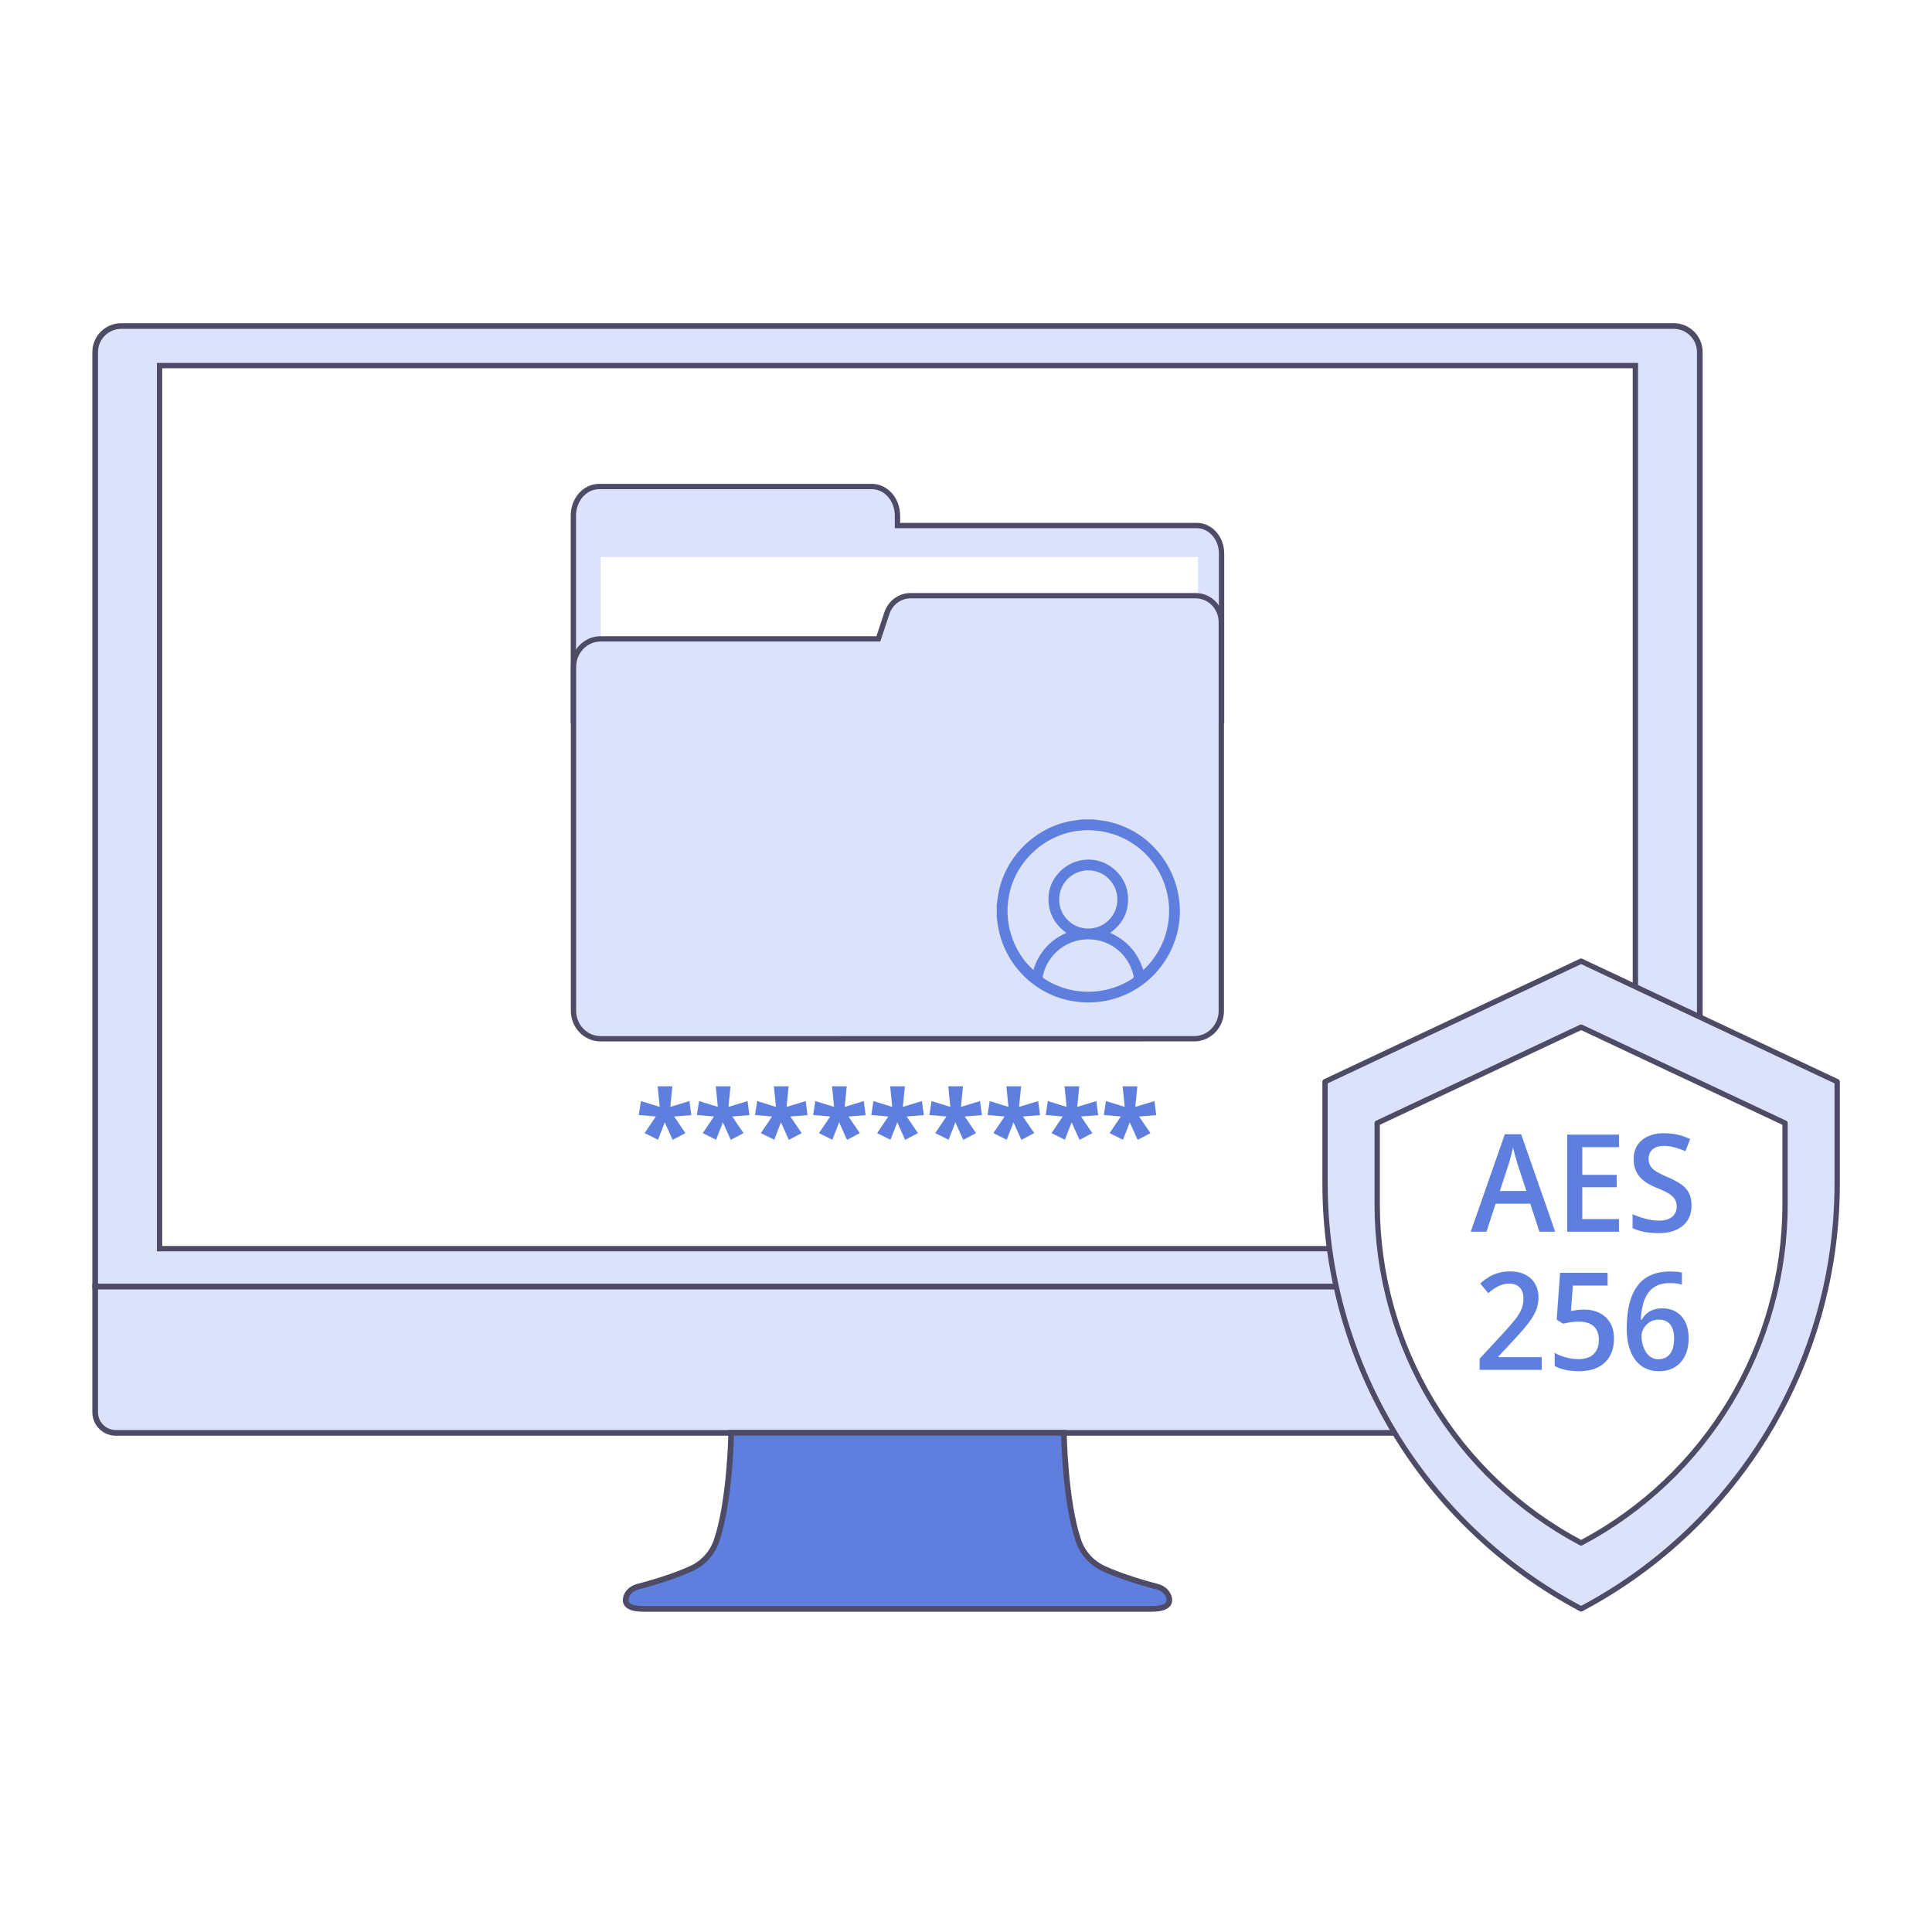
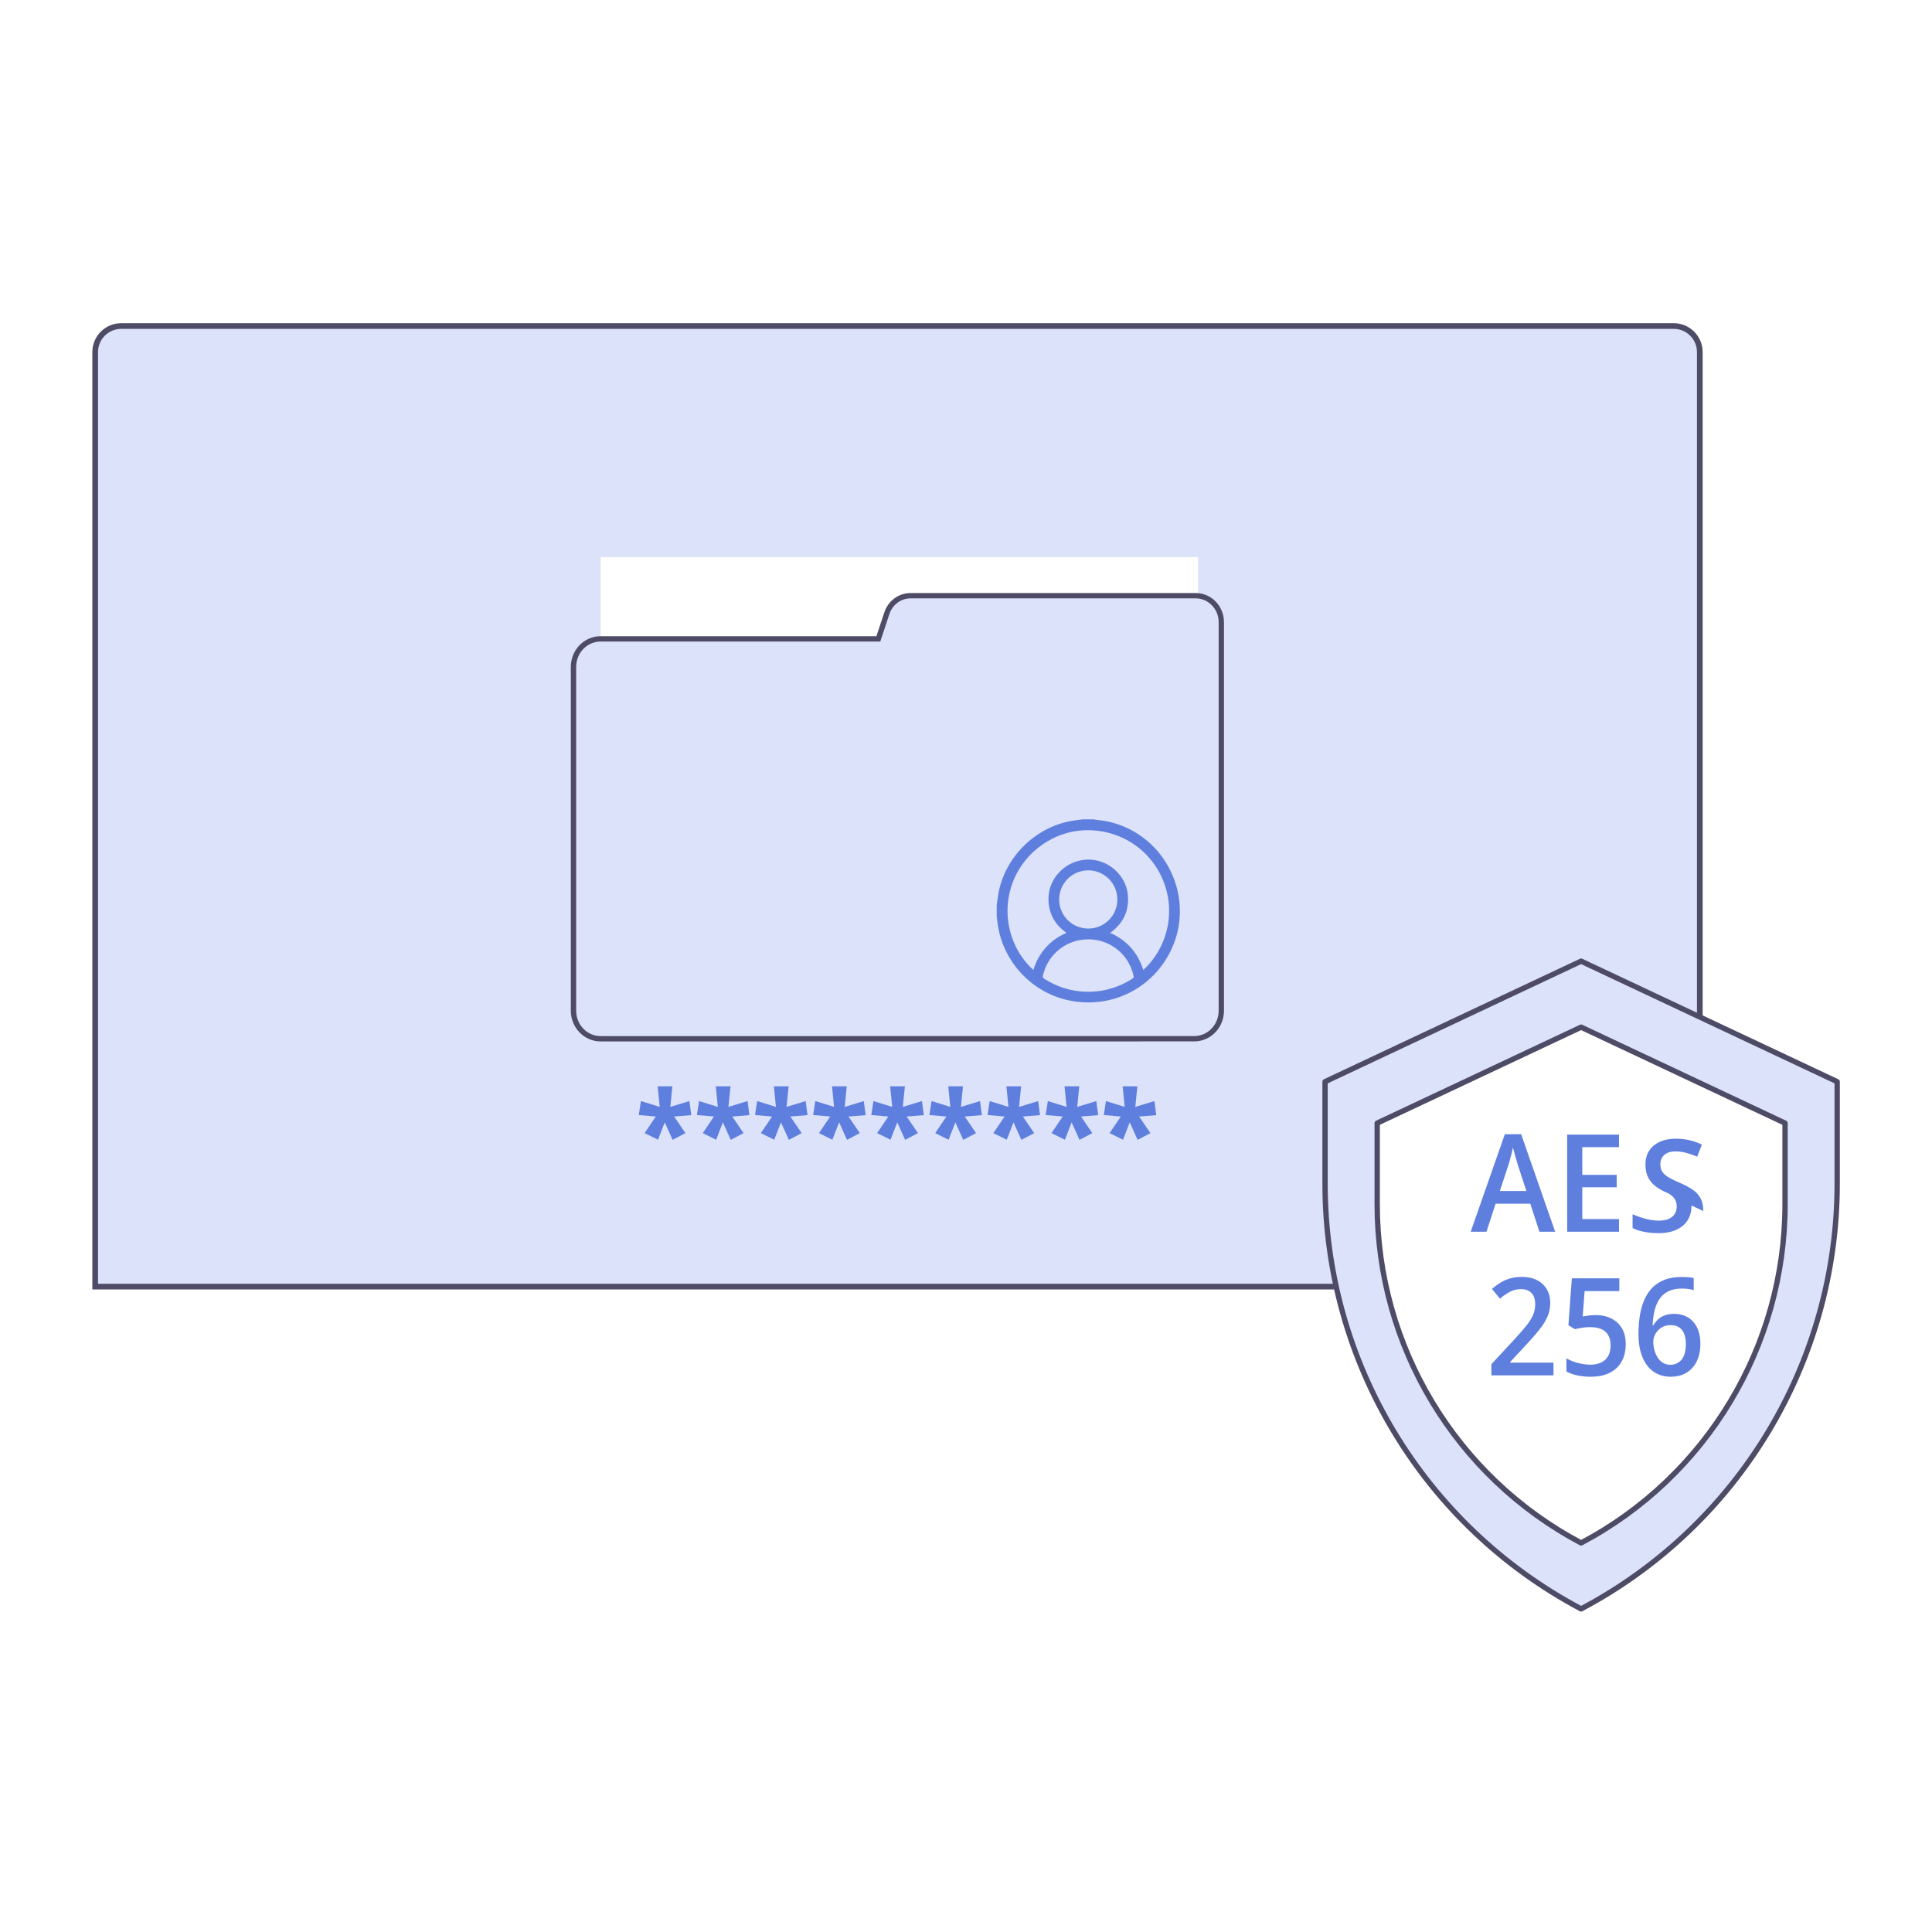
<svg xmlns="http://www.w3.org/2000/svg" width="544" height="544" fill="none" viewBox="0 0 544 544">
-   <path fill="#fff" d="M0 0h544v544H0z" />
  <g clip-path="url(#a)">
    <path fill="#DBE2F9" stroke="#4D4B66" stroke-miterlimit="10" stroke-width="1.6" d="M478.62 362.28H26.8V99.14c0-4.05 3.29-7.34 7.34-7.34h437.14c4.05 0 7.34 3.29 7.34 7.34z" />
-     <path fill="#fff" stroke="#4D4B66" stroke-miterlimit="10" stroke-width="1.5" d="M460.48 102.94H44.93v248.65h415.55z" />
-     <path fill="#DBE2F9" stroke="#4D4B66" stroke-miterlimit="10" stroke-width="1.6" d="M472.81 403.46H32.61c-3.21 0-5.81-2.6-5.81-5.81v-35.38h451.82v35.38c0 3.21-2.6 5.81-5.81 5.81Z" />
-     <path fill="#5F7FDF" stroke="#4D4B66" stroke-miterlimit="10" stroke-width="1.6" d="M324.19 453.02H181.22c-4.87 0-5.39-1.77-4.91-3.36.46-1.43 1.73-2.47 3.2-2.86 7.06-1.85 11.9-3.66 14.98-5.05 3.4-1.51 6.05-4.36 7.26-7.88 3.82-11.14 4.14-30.42 4.14-30.42h93.66s.3 19.28 4.12 30.42c1.21 3.52 3.86 6.37 7.28 7.88 3.08 1.39 7.9 3.2 14.98 5.05 1.45.38 2.73 1.43 3.18 2.86.49 1.59-.05 3.36-4.92 3.36Z" />
    <path fill="#DBE2F9" stroke="#4D4B66" stroke-linecap="round" stroke-linejoin="round" stroke-miterlimit="10" stroke-width="1.5" d="M445.2 453.02c-44.36-23.48-72.1-69.57-72.1-119.76v-28.69l72.1-33.93 72.1 33.93v28.69c0 50.2-27.74 96.28-72.1 119.76" />
    <path fill="#fff" stroke="#4D4B66" stroke-linecap="round" stroke-linejoin="round" stroke-miterlimit="10" stroke-width="1.5" d="M445.2 434.45c-35.32-18.7-57.42-55.4-57.42-95.36v-22.85l57.42-27.02 57.42 27.02v22.85c0 39.96-22.1 76.66-57.42 95.36" />
-     <path fill="#5F7FDF" d="m433.46 346.83-2.57-7.89h-9.77l-2.57 7.89h-4.44l9.61-27.46h4.6l9.58 27.46zm-6.2-19.19c-.08-.31-.2-.73-.36-1.28-.17-.55-.33-1.12-.48-1.72s-.29-1.1-.42-1.51c-.18.87-.38 1.7-.59 2.51-.22.8-.4 1.47-.56 2.01l-2.53 7.7h7.47zm28.61 19.19h-14.59v-27.35h14.59V323h-10.34v7.81h9.69v3.49h-9.69v8.96h10.34zm20.41-7.39c0 1.63-.37 3.03-1.11 4.18s-1.8 2.04-3.18 2.66c-1.38.63-3.06.94-5.06.94-.97 0-1.9-.06-2.78-.17-.88-.12-1.69-.27-2.41-.48-.73-.2-1.41-.46-2.05-.77v-3.91c1.02.46 2.19.88 3.5 1.24 1.31.37 2.62.56 3.93.56 1.12 0 2.05-.17 2.78-.5q1.095-.495 1.65-1.38c.37-.59.56-1.28.56-2.07 0-.84-.19-1.55-.56-2.13-.37-.57-.97-1.11-1.8-1.61s-1.93-1.01-3.31-1.55c-1.28-.51-2.4-1.12-3.37-1.82s-1.72-1.56-2.26-2.59c-.54-1.02-.8-2.27-.8-3.75 0-1.51.36-2.8 1.07-3.87s1.71-1.9 2.99-2.47c1.28-.58 2.77-.86 4.48-.86 1.43 0 2.75.15 3.96.44s2.34.7 3.39 1.21l-1.34 3.41c-1-.43-2-.79-3.03-1.07-1.02-.28-2.06-.42-3.1-.42-.92 0-1.69.15-2.32.46s-1.1.73-1.42 1.26c-.32.54-.48 1.16-.48 1.88 0 .84.18 1.55.54 2.11s.93 1.08 1.72 1.55 1.84.99 3.14 1.55c1.43.61 2.64 1.26 3.64 1.93 1 .68 1.75 1.49 2.26 2.45.52.96.77 2.16.77 3.59m-42.2 46.28h-17.46v-3.14l6.63-7.16q1.92-2.1 3.18-3.66c.84-1.03 1.47-2.03 1.9-2.99q.63-1.44.63-3.12c0-1.4-.36-2.46-1.09-3.16q-1.095-1.05-2.85-1.05c-1.15 0-2.18.24-3.1.71s-1.88 1.13-2.87 1.97l-2.26-2.72c.71-.64 1.47-1.21 2.28-1.72.8-.51 1.71-.92 2.72-1.22 1.01-.31 2.15-.46 3.43-.46q2.445 0 4.23.9t2.76 2.55c.65 1.1.98 2.39.98 3.87q0 1.65-.48 3.06c-.32.95-.78 1.88-1.38 2.8s-1.32 1.86-2.14 2.82c-.83.96-1.74 1.99-2.74 3.08l-4.52 4.86v.19h12.18v3.59zm11.94-16.97c1.66 0 3.12.32 4.39.96a7.13 7.13 0 0 1 2.97 2.76c.71 1.2 1.07 2.67 1.07 4.4 0 1.92-.38 3.56-1.15 4.94s-1.88 2.44-3.35 3.18-3.26 1.11-5.38 1.11c-1.35 0-2.62-.13-3.79-.38s-2.18-.63-3.03-1.11v-3.71c.87.54 1.93.97 3.18 1.3s2.43.5 3.52.5c1.17 0 2.19-.2 3.04-.59.86-.4 1.52-1 1.99-1.8s.71-1.82.71-3.04c0-1.66-.47-2.93-1.42-3.81-.94-.88-2.43-1.32-4.44-1.32-.69 0-1.43.06-2.22.19s-1.44.26-1.95.38l-1.84-1.11.96-13.21h13.37v3.6h-9.77l-.54 7.16c.41-.08.91-.16 1.51-.25.61-.11 1.33-.15 2.17-.15m12.03 5.32c0-1.58.1-3.14.31-4.67.2-1.53.57-2.98 1.09-4.35s1.24-2.58 2.16-3.64 2.09-1.89 3.52-2.49 3.15-.9 5.17-.9c.51 0 1.08.02 1.7.06.63.04 1.15.12 1.59.25v3.41c-.46-.15-.96-.27-1.51-.34-.55-.08-1.12-.12-1.7-.12-1.61 0-2.94.27-3.98.8q-1.575.81-2.49 2.22c-.61.95-1.07 2.04-1.36 3.28s-.47 2.58-.52 4.04h.23c.33-.61.76-1.16 1.28-1.65s1.16-.87 1.91-1.15 1.63-.42 2.62-.42c1.51 0 2.81.33 3.91 1 1.1.66 1.95 1.62 2.57 2.87.61 1.25.92 2.77.92 4.56 0 1.91-.34 3.57-1.03 4.96s-1.66 2.46-2.91 3.2-2.74 1.11-4.48 1.11c-1.25 0-2.43-.24-3.52-.73-1.1-.48-2.06-1.23-2.87-2.22-.82-1-1.46-2.25-1.91-3.75-.47-1.51-.7-3.28-.7-5.33m8.96 8.66c1.3 0 2.36-.48 3.16-1.44s1.21-2.44 1.21-4.46c0-1.61-.35-2.89-1.05-3.83s-1.78-1.42-3.24-1.42c-1 0-1.85.23-2.57.69s-1.28 1.05-1.69 1.76c-.41.72-.61 1.44-.61 2.18 0 .79.1 1.57.31 2.34.2.77.5 1.47.9 2.11s.89 1.14 1.49 1.51 1.3.56 2.09.56" />
-     <path fill="#DBE2F9" stroke="#4D4B66" stroke-miterlimit="10" stroke-width="1.5" d="M343.96 155.87v47.07l-182.51.01v-57.77c0-4.52 3.24-8.19 7.23-8.19h76.8c3.99 0 7.22 3.66 7.22 8.19v2.8h84.28c3.86 0 6.98 3.53 6.98 7.89Z" />
+     <path fill="#5F7FDF" d="m433.46 346.83-2.57-7.89h-9.77l-2.57 7.89h-4.44l9.61-27.46h4.6l9.58 27.46zm-6.2-19.19c-.08-.31-.2-.73-.36-1.28-.17-.55-.33-1.12-.48-1.72s-.29-1.1-.42-1.51c-.18.87-.38 1.7-.59 2.51-.22.8-.4 1.47-.56 2.01l-2.53 7.7h7.47zm28.61 19.19h-14.59v-27.35h14.59V323h-10.34v7.81h9.69v3.49h-9.69v8.96h10.34zm20.41-7.39c0 1.63-.37 3.03-1.11 4.18s-1.8 2.04-3.18 2.66c-1.38.63-3.06.94-5.06.94-.97 0-1.9-.06-2.78-.17-.88-.12-1.69-.27-2.41-.48-.73-.2-1.41-.46-2.05-.77v-3.91c1.02.46 2.19.88 3.5 1.24 1.31.37 2.62.56 3.93.56 1.12 0 2.05-.17 2.78-.5q1.095-.495 1.65-1.38c.37-.59.56-1.28.56-2.07 0-.84-.19-1.55-.56-2.13-.37-.57-.97-1.11-1.8-1.61c-1.28-.51-2.4-1.12-3.37-1.82s-1.72-1.56-2.26-2.59c-.54-1.02-.8-2.27-.8-3.75 0-1.51.36-2.8 1.07-3.87s1.71-1.9 2.99-2.47c1.28-.58 2.77-.86 4.48-.86 1.43 0 2.75.15 3.96.44s2.34.7 3.39 1.21l-1.34 3.41c-1-.43-2-.79-3.03-1.07-1.02-.28-2.06-.42-3.1-.42-.92 0-1.69.15-2.32.46s-1.1.73-1.42 1.26c-.32.54-.48 1.16-.48 1.88 0 .84.18 1.55.54 2.11s.93 1.08 1.72 1.55 1.84.99 3.14 1.55c1.43.61 2.64 1.26 3.64 1.93 1 .68 1.75 1.49 2.26 2.45.52.96.77 2.16.77 3.59m-42.2 46.28h-17.46v-3.14l6.63-7.16q1.92-2.1 3.18-3.66c.84-1.03 1.47-2.03 1.9-2.99q.63-1.44.63-3.12c0-1.4-.36-2.46-1.09-3.16q-1.095-1.05-2.85-1.05c-1.15 0-2.18.24-3.1.71s-1.88 1.13-2.87 1.97l-2.26-2.72c.71-.64 1.47-1.21 2.28-1.72.8-.51 1.71-.92 2.72-1.22 1.01-.31 2.15-.46 3.43-.46q2.445 0 4.23.9t2.76 2.55c.65 1.1.98 2.39.98 3.87q0 1.65-.48 3.06c-.32.95-.78 1.88-1.38 2.8s-1.32 1.86-2.14 2.82c-.83.96-1.74 1.99-2.74 3.08l-4.52 4.86v.19h12.18v3.59zm11.94-16.97c1.66 0 3.12.32 4.39.96a7.13 7.13 0 0 1 2.97 2.76c.71 1.2 1.07 2.67 1.07 4.4 0 1.92-.38 3.56-1.15 4.94s-1.88 2.44-3.35 3.18-3.26 1.11-5.38 1.11c-1.35 0-2.62-.13-3.79-.38s-2.18-.63-3.03-1.11v-3.71c.87.54 1.93.97 3.18 1.3s2.43.5 3.52.5c1.17 0 2.19-.2 3.04-.59.86-.4 1.52-1 1.99-1.8s.71-1.82.71-3.04c0-1.66-.47-2.93-1.42-3.81-.94-.88-2.43-1.32-4.44-1.32-.69 0-1.43.06-2.22.19s-1.44.26-1.95.38l-1.84-1.11.96-13.21h13.37v3.6h-9.77l-.54 7.16c.41-.08.91-.16 1.51-.25.61-.11 1.33-.15 2.17-.15m12.03 5.32c0-1.58.1-3.14.31-4.67.2-1.53.57-2.98 1.09-4.35s1.24-2.58 2.16-3.64 2.09-1.89 3.52-2.49 3.15-.9 5.17-.9c.51 0 1.08.02 1.7.06.63.04 1.15.12 1.59.25v3.41c-.46-.15-.96-.27-1.51-.34-.55-.08-1.12-.12-1.7-.12-1.61 0-2.94.27-3.98.8q-1.575.81-2.49 2.22c-.61.95-1.07 2.04-1.36 3.28s-.47 2.58-.52 4.04h.23c.33-.61.76-1.16 1.28-1.65s1.16-.87 1.91-1.15 1.63-.42 2.62-.42c1.51 0 2.81.33 3.91 1 1.1.66 1.95 1.62 2.57 2.87.61 1.25.92 2.77.92 4.56 0 1.91-.34 3.57-1.03 4.96s-1.66 2.46-2.91 3.2-2.74 1.11-4.48 1.11c-1.25 0-2.43-.24-3.52-.73-1.1-.48-2.06-1.23-2.87-2.22-.82-1-1.46-2.25-1.91-3.75-.47-1.51-.7-3.28-.7-5.33m8.96 8.66c1.3 0 2.36-.48 3.16-1.44s1.21-2.44 1.21-4.46c0-1.61-.35-2.89-1.05-3.83s-1.78-1.42-3.24-1.42c-1 0-1.85.23-2.57.69s-1.28 1.05-1.69 1.76c-.41.72-.61 1.44-.61 2.18 0 .79.1 1.57.31 2.34.2.77.5 1.47.9 2.11s.89 1.14 1.49 1.51 1.3.56 2.09.56" />
    <path fill="#fff" d="M337.35 156.84H169.13v42.07h168.22z" />
    <path fill="#DBE2F9" stroke="#4D4B66" stroke-miterlimit="10" stroke-width="1.5" d="M343.89 175.18v109.41c0 4.35-3.41 7.89-7.63 7.89l-167.14.01c-4.22 0-7.63-3.53-7.64-7.89v-96.82c0-4.35 3.41-7.89 7.63-7.89h78.21l2.39-7.21c.97-2.96 3.66-4.95 6.69-4.95h80.28c3.98.01 7.21 3.34 7.21 7.45Z" />
    <path fill="#5F7FDF" d="M311.95 231.33c-1.14-.25-2.32-.35-3.48-.52-.15-.02-.29-.06-.44-.09h-3.22c-.96.13-1.93.24-2.88.4-10.29 1.69-18.87 10.08-20.78 20.34-.21 1.13-.33 2.28-.5 3.43v3.22c.13.94.23 1.89.39 2.83 1.75 10.28 9.77 18.62 19.96 20.75 11.78 2.47 23.48-3.26 28.68-14.05 7.19-14.9-1.55-32.81-17.73-36.31m6.87 44.26c-3.78 2.43-7.92 3.64-12.4 3.67-4.49-.04-8.63-1.26-12.41-3.69-.34-.22-.43-.43-.35-.82 1.13-5.25 5.47-9.32 10.75-10.1 6.9-1.02 13.19 3.27 14.75 10.04.11.41.05.65-.34.9m-20.58-22.31a8.19 8.19 0 0 1 8.18-8.21c4.51-.01 8.19 3.66 8.19 8.19a8.16 8.16 0 0 1-8.17 8.19 8.166 8.166 0 0 1-8.2-8.17m23.67 19.85c-1.53-4.88-4.62-8.36-9.31-10.46 3.52-2.56 5.3-5.97 5-10.33-.21-2.94-1.48-5.41-3.65-7.39-4.51-4.12-11.5-3.82-15.71.69-2.36 2.53-3.33 5.57-2.92 8.98.41 3.4 2.13 6.05 4.99 8.05-2.29.98-4.24 2.35-5.85 4.16-1.63 1.82-2.77 3.9-3.47 6.29-5.55-4.89-9.1-13.87-6.34-23.16 2.72-9.14 11.28-15.84 20.76-16.18 10-.36 18.92 5.54 22.37 14.86 3.33 9.02.52 18.63-5.87 24.49m-132.59 32.74-.58 5.8 5.38-1.64.52 3.96-4.83.39 3.19 4.67-3.61 1.9-2.22-4.93-1.9 4.9-3.77-1.87 3.16-4.67-4.8-.42.61-3.93 5.28 1.64-.58-5.8zm16.37 0-.58 5.8 5.38-1.64.52 3.96-4.83.39 3.19 4.67-3.61 1.9-2.22-4.93-1.9 4.9-3.77-1.87 3.16-4.67-4.8-.42.61-3.93 5.28 1.64-.58-5.8zm16.36 0-.58 5.8 5.38-1.64.52 3.96-4.83.39 3.19 4.67-3.61 1.9-2.22-4.93-1.9 4.9-3.77-1.87 3.16-4.67-4.8-.42.61-3.93 5.28 1.64-.58-5.8zm16.37 0-.58 5.8 5.38-1.64.52 3.96-4.83.39 3.19 4.67-3.61 1.9-2.22-4.93-1.9 4.9-3.77-1.87 3.16-4.67-4.8-.42.61-3.93 5.28 1.64-.58-5.8zm16.37 0-.58 5.8 5.38-1.64.52 3.96-4.83.39 3.19 4.67-3.61 1.9-2.22-4.93-1.9 4.9-3.77-1.87 3.16-4.67-4.8-.42.61-3.93 5.28 1.64-.58-5.8zm16.36 0-.58 5.8 5.38-1.64.52 3.96-4.83.39 3.19 4.67-3.61 1.9-2.22-4.93-1.9 4.9-3.77-1.87 3.16-4.67-4.8-.42.61-3.93 5.28 1.64-.58-5.8zm16.37 0-.58 5.8 5.38-1.64.52 3.96-4.83.39 3.19 4.67-3.61 1.9-2.22-4.93-1.9 4.9-3.77-1.87 3.16-4.67-4.8-.42.61-3.93 5.28 1.64-.58-5.8zm16.37 0-.58 5.8 5.38-1.64.52 3.96-4.83.39 3.19 4.67-3.61 1.9-2.22-4.93-1.9 4.9-3.77-1.87 3.16-4.67-4.8-.42.61-3.93 5.28 1.64-.58-5.8zm16.36 0-.58 5.8 5.38-1.64.52 3.96-4.83.39 3.19 4.67-3.61 1.9-2.22-4.93-1.9 4.9-3.77-1.87 3.16-4.67-4.8-.42.61-3.93 5.28 1.64-.58-5.8z" />
  </g>
  <defs>
    <clipPath id="a">
      <path fill="#fff" d="M26 91h492.05v362.82H26z" />
    </clipPath>
  </defs>
</svg>